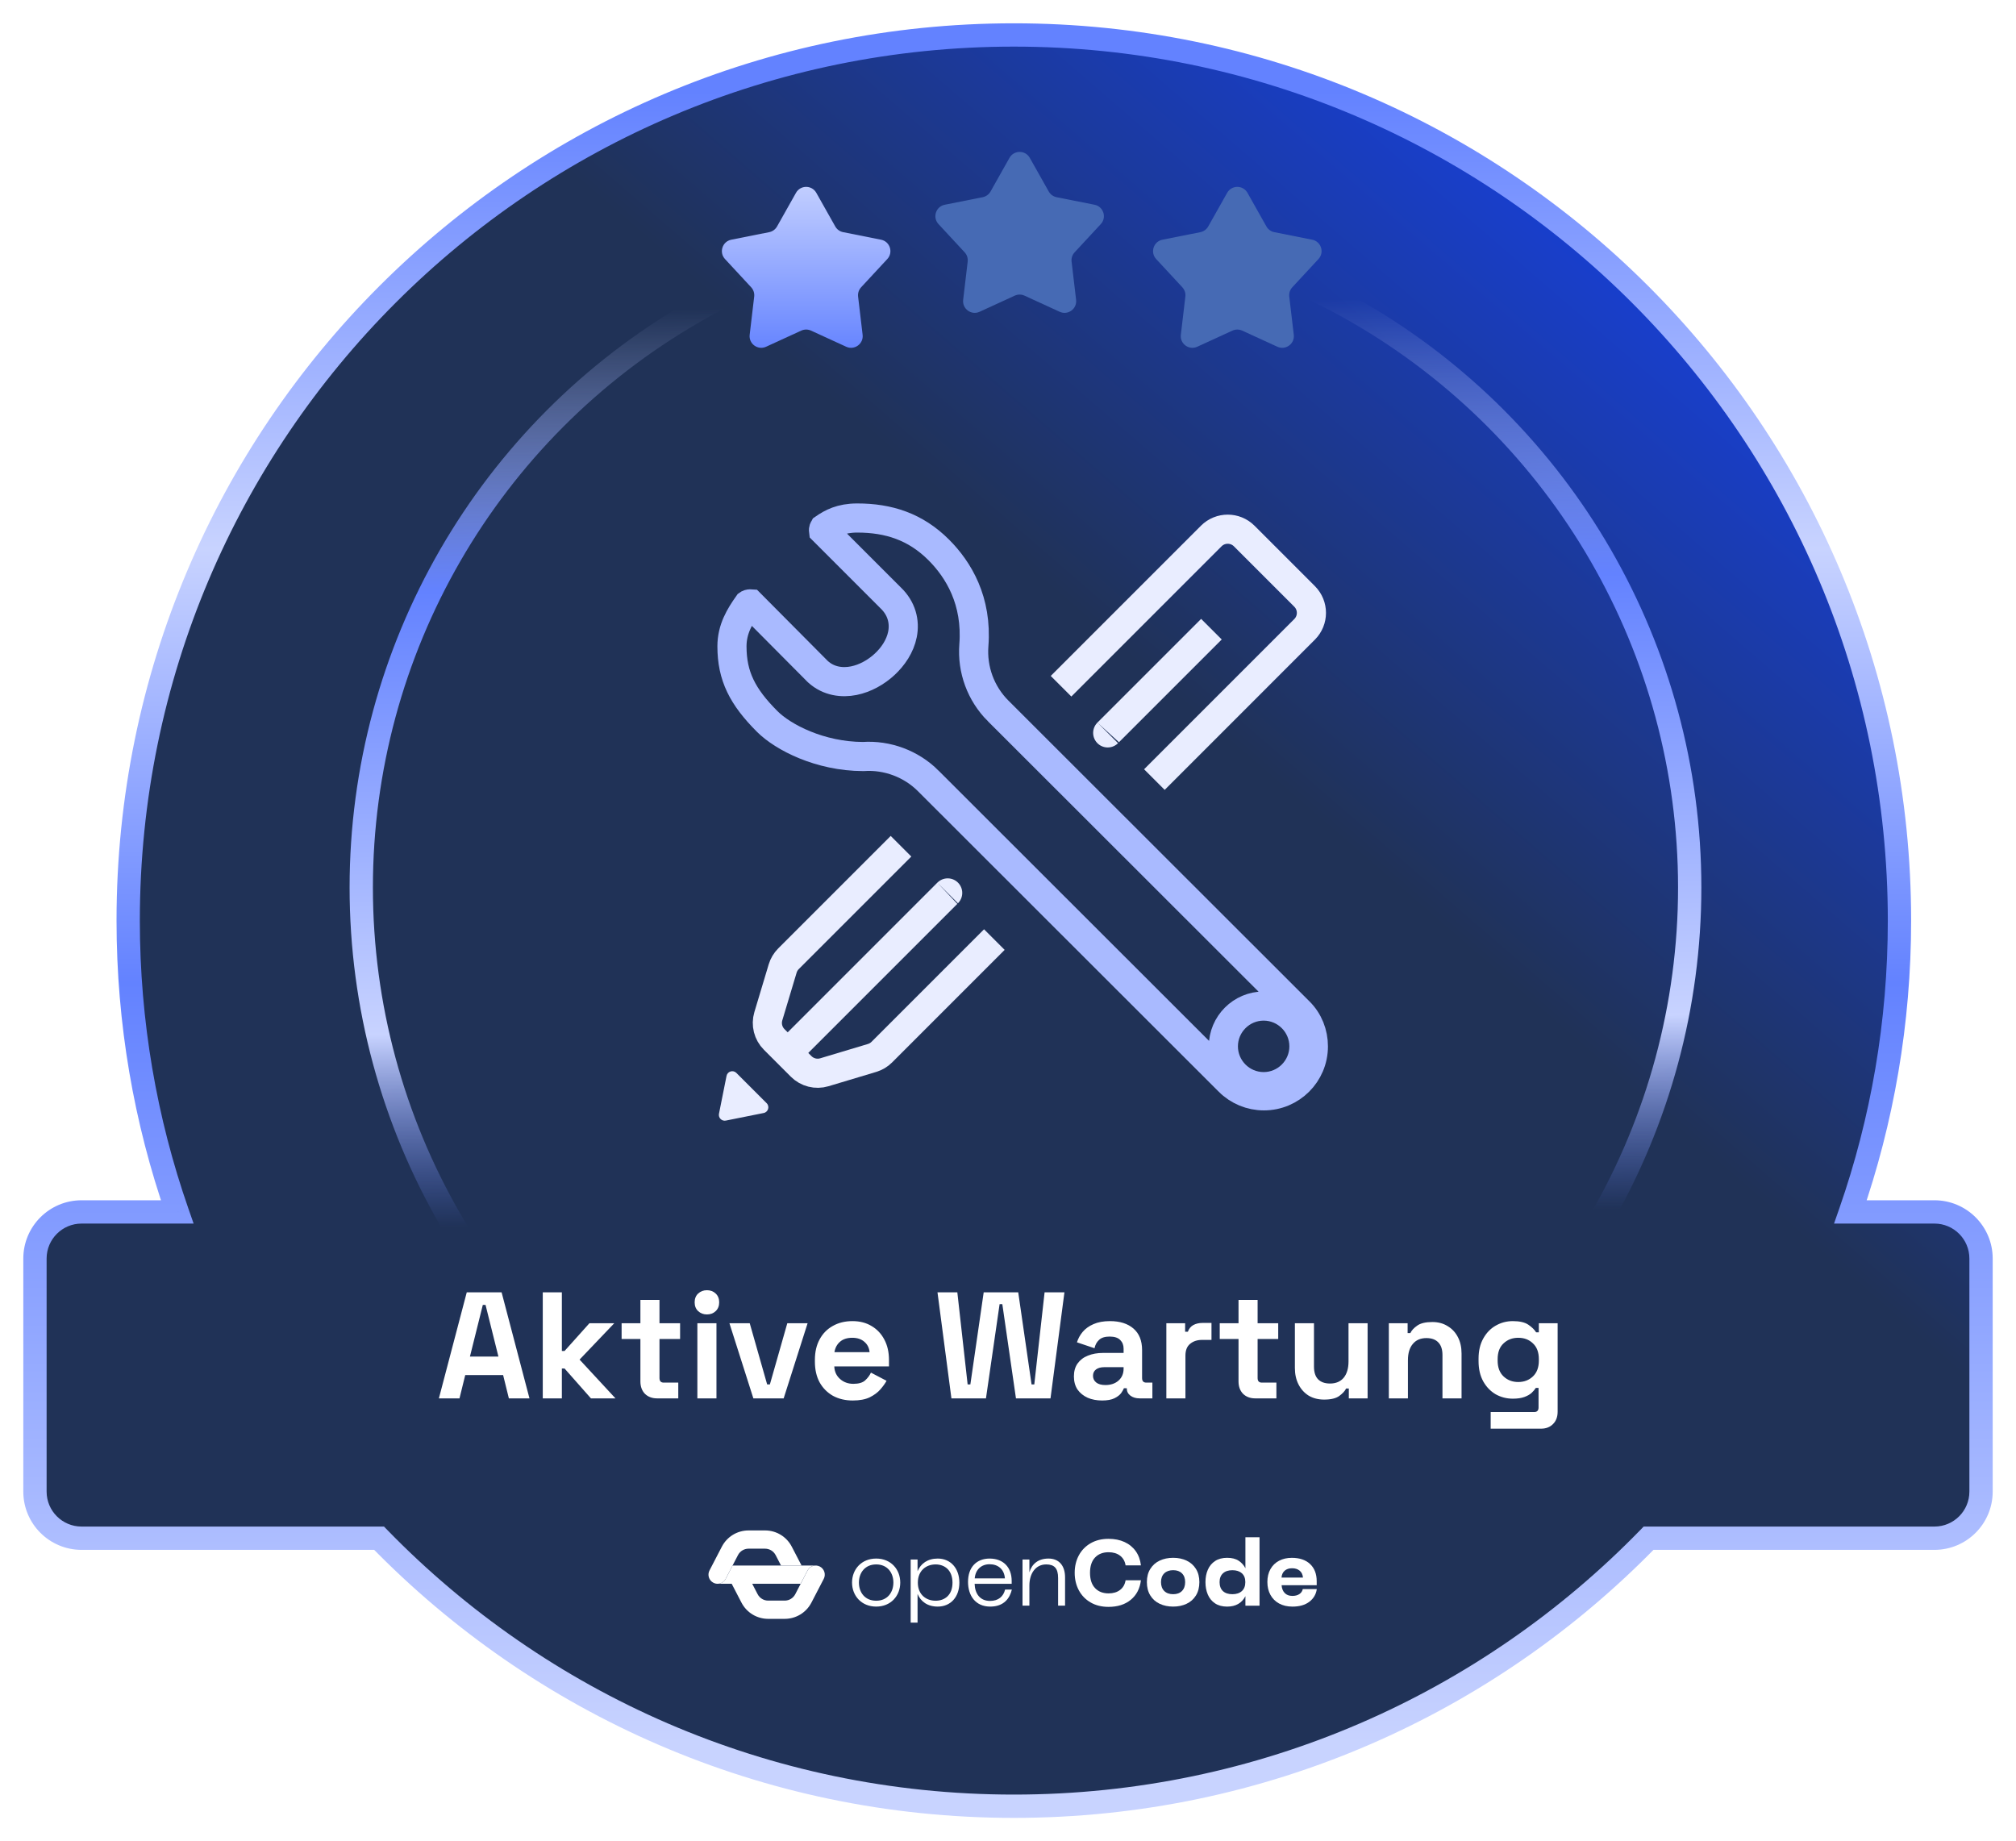
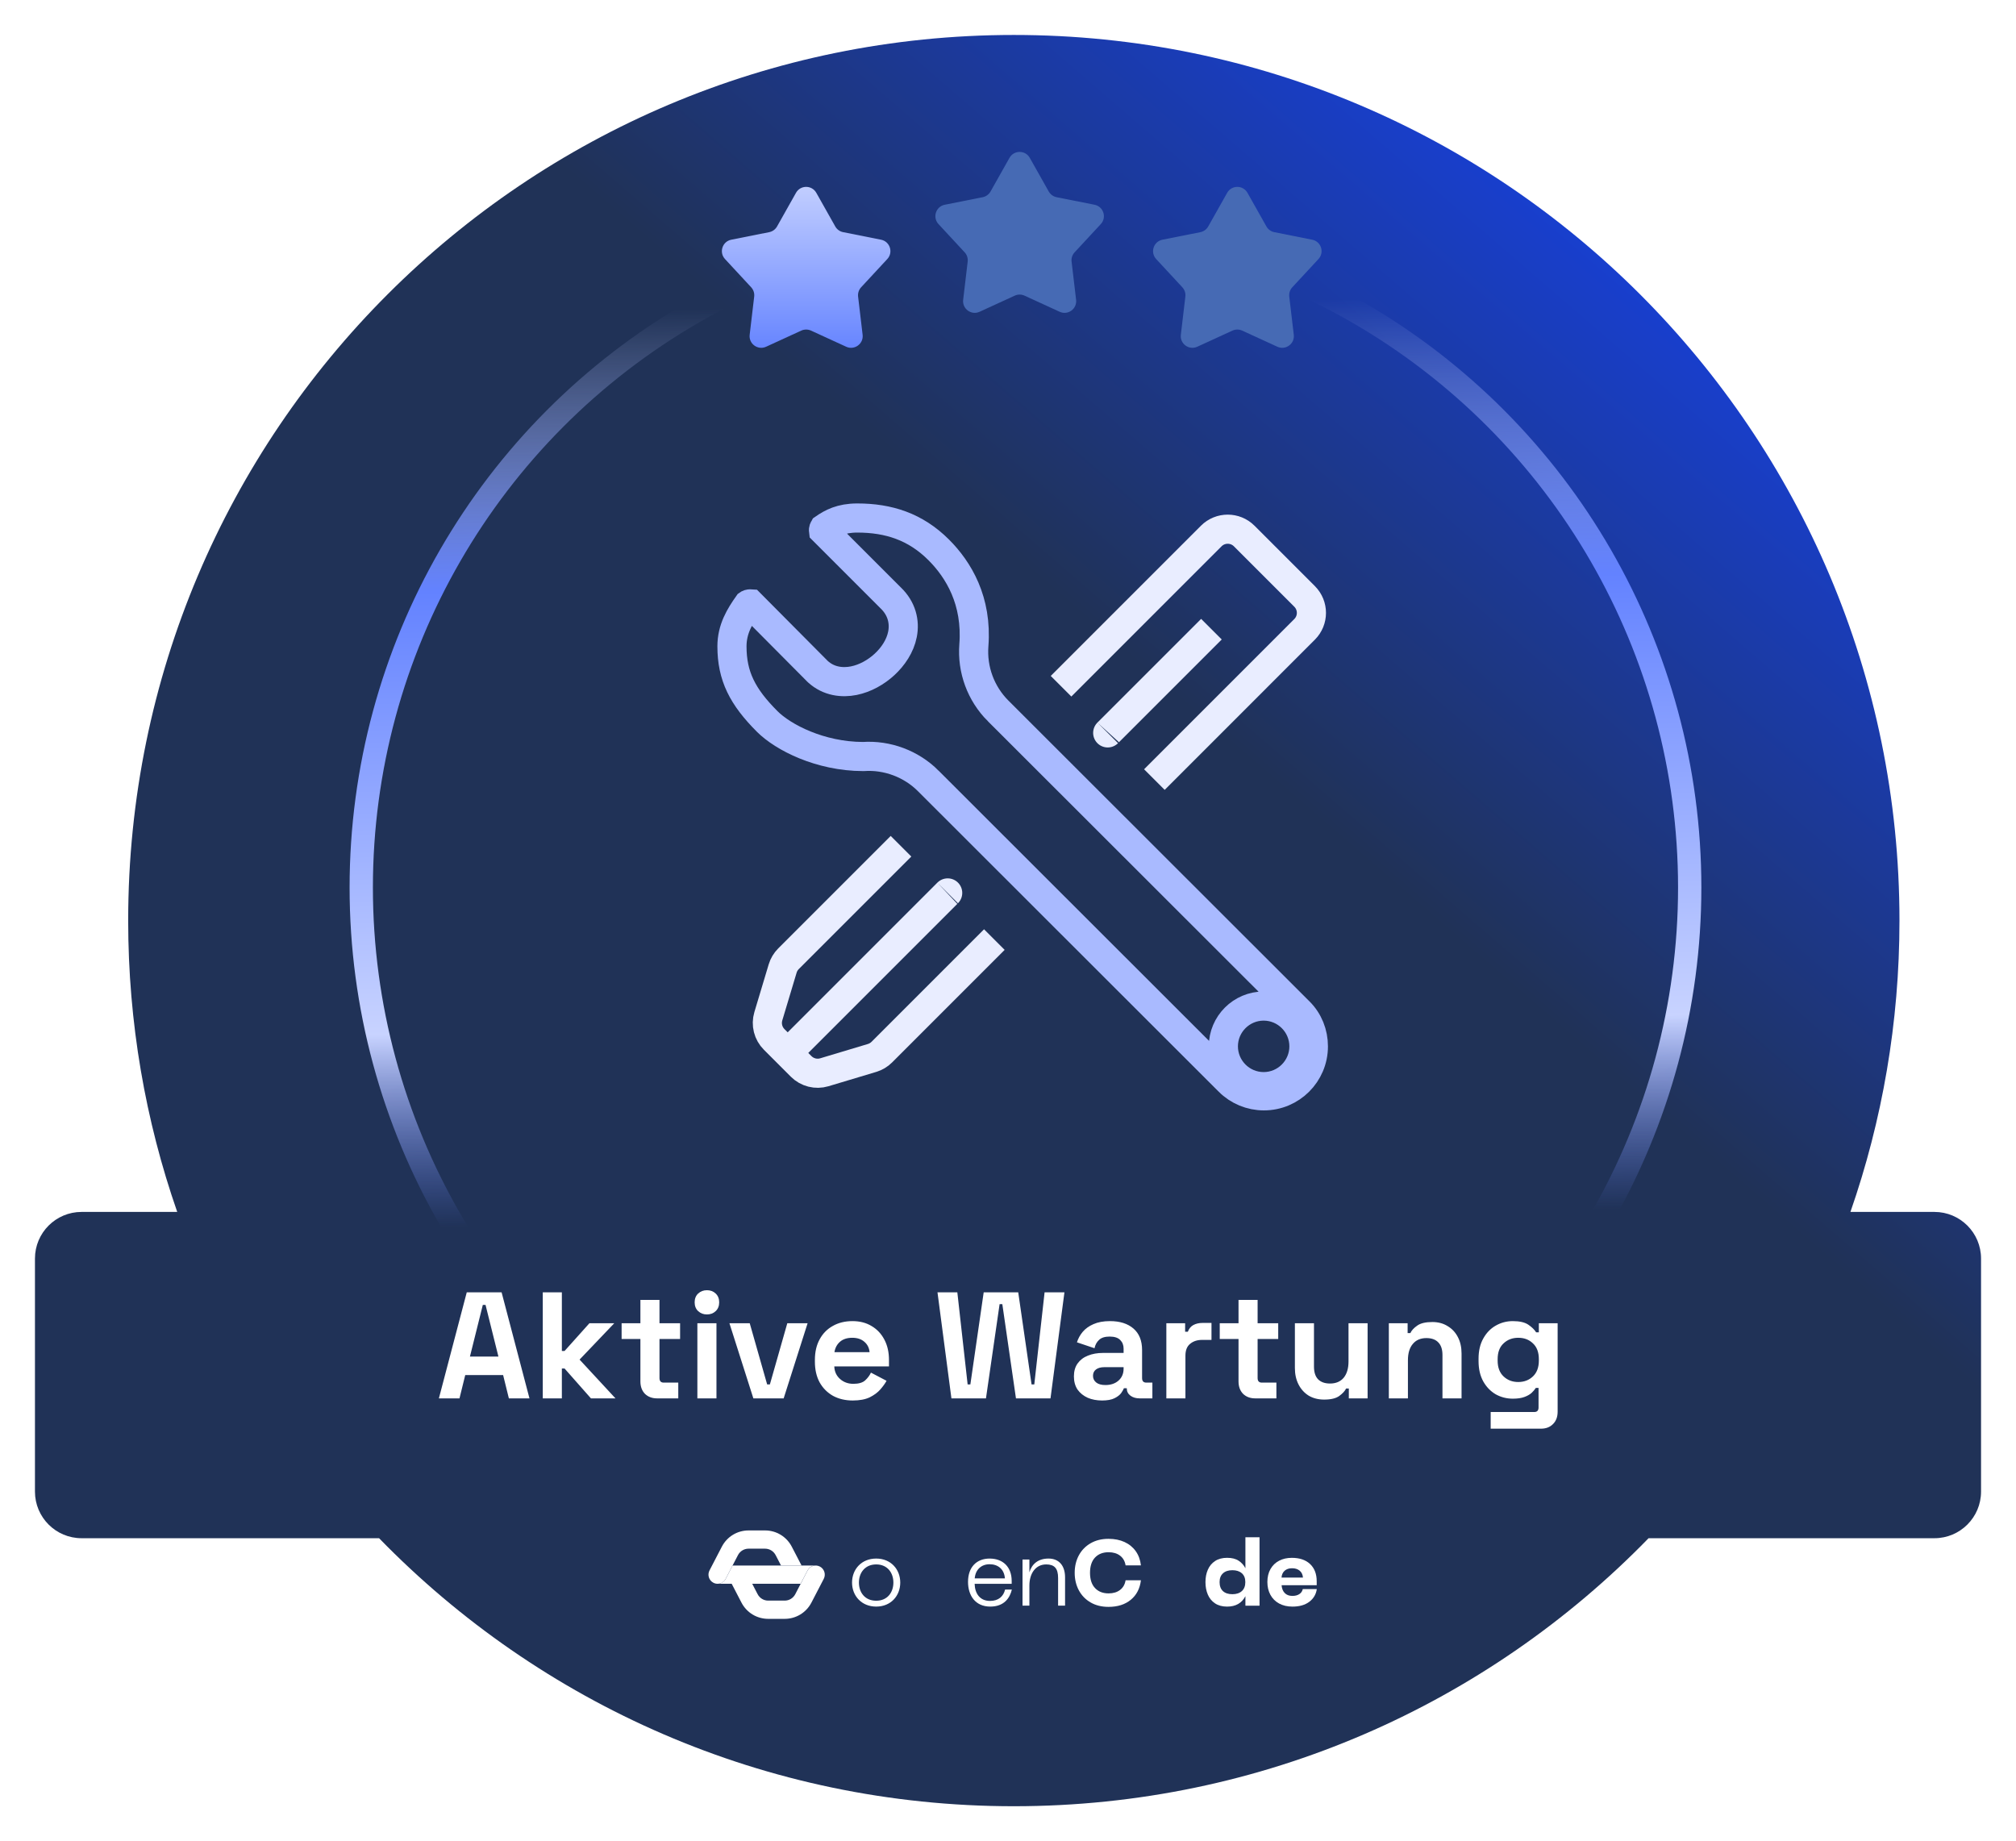
<svg xmlns="http://www.w3.org/2000/svg" width="173" height="158" viewBox="0 0 173 158" fill="none">
  <g filter="url(#filter0_d_5179_44917)">
    <path fill-rule="evenodd" clip-rule="evenodd" d="M158.792 102C161.518 94.171 163 85.758 163 77C163 35.026 128.974 1 87 1C45.026 1 11 35.026 11 77C11 85.758 12.482 94.171 15.208 102H7C4.791 102 3 103.791 3 106V126C3 128.209 4.791 130 7 130H32.53C46.337 144.188 65.639 153 87 153C108.361 153 127.663 144.188 141.47 130H166C168.209 130 170 128.209 170 126V106C170 103.791 168.209 102 166 102H158.792Z" fill="url(#paint0_linear_5179_44917)" />
-     <path d="M158.792 102L157.848 101.671L157.385 103H158.792V102ZM15.208 102V103H16.615L16.152 101.671L15.208 102ZM32.53 130L33.246 129.303L32.952 129H32.53V130ZM141.47 130V129H141.048L140.754 129.303L141.47 130ZM162 77C162 85.645 160.538 93.946 157.848 101.671L159.737 102.329C162.499 94.395 164 85.872 164 77H162ZM87 2C128.421 2 162 35.579 162 77H164C164 34.474 129.526 0 87 0V2ZM12 77C12 35.579 45.579 2 87 2V0C44.474 0 10 34.474 10 77H12ZM16.152 101.671C13.462 93.946 12 85.645 12 77H10C10 85.872 11.501 94.395 14.263 102.329L16.152 101.671ZM7 103H15.208V101H7V103ZM4 106C4 104.343 5.343 103 7 103V101C4.239 101 2 103.239 2 106H4ZM4 126V106H2V126H4ZM7 129C5.343 129 4 127.657 4 126H2C2 128.761 4.239 131 7 131V129ZM32.53 129H7V131H32.53V129ZM87 152C65.92 152 46.873 143.305 33.246 129.303L31.813 130.697C45.801 145.07 65.358 154 87 154V152ZM140.754 129.303C127.127 143.305 108.08 152 87 152V154C108.642 154 128.199 145.07 142.187 130.697L140.754 129.303ZM166 129H141.47V131H166V129ZM169 126C169 127.657 167.657 129 166 129V131C168.761 131 171 128.761 171 126H169ZM169 106V126H171V106H169ZM166 103C167.657 103 169 104.343 169 106H171C171 103.239 168.761 101 166 101V103ZM158.792 103H166V101H158.792V103Z" fill="url(#paint1_linear_5179_44917)" />
  </g>
  <path d="M103.957 53.993C103.957 53.993 94.87 63.08 95.059 62.891" stroke="#E9EDFF" stroke-width="2.5" />
-   <path d="M61.698 95.573L62.347 92.327C62.425 91.936 62.908 91.789 63.191 92.072L65.788 94.668C66.07 94.951 65.924 95.434 65.532 95.512L62.286 96.162C61.936 96.231 61.628 95.923 61.698 95.573Z" fill="#E9EDFF" />
  <path d="M111.462 86.791L111.462 86.791L111.47 86.799C112.294 87.607 112.706 88.689 112.706 89.791C112.706 92.144 110.797 94.038 108.46 94.038C107.335 94.038 106.262 93.596 105.459 92.793L105.459 92.792L79.653 67.009C79.653 67.009 79.653 67.009 79.653 67.008C78.193 65.549 76.136 64.777 74.067 64.921C70.356 64.908 67.198 63.273 65.835 61.91C63.722 59.797 62.812 58.023 62.812 55.465C62.812 53.968 63.498 52.868 64.204 51.865C64.207 51.863 64.212 51.86 64.219 51.856C64.248 51.841 64.29 51.826 64.338 51.82C64.365 51.816 64.387 51.817 64.402 51.818L70.151 57.604L70.175 57.627L70.2 57.65C71.116 58.478 72.267 58.613 73.267 58.412C74.25 58.215 75.183 57.684 75.907 57.016C76.626 56.352 77.244 55.454 77.445 54.433C77.658 53.35 77.377 52.212 76.436 51.309L70.665 45.538C70.663 45.522 70.663 45.498 70.666 45.469C70.672 45.421 70.686 45.381 70.7 45.356C70.701 45.353 70.703 45.351 70.704 45.349C71.361 44.896 72.163 44.453 73.562 44.453C76.255 44.453 78.56 45.193 80.556 47.188C82.263 48.895 83.865 51.555 83.571 55.369C83.411 57.452 84.159 59.51 85.655 61.007L85.656 61.007L111.462 86.791ZM104.981 89.791C104.981 91.696 106.534 93.249 108.438 93.249C110.342 93.249 111.895 91.696 111.895 89.791C111.895 87.887 110.342 86.334 108.438 86.334C106.534 86.334 104.981 87.887 104.981 89.791Z" stroke="#A9BAFF" stroke-width="2.5" />
  <path d="M91.052 58.888L103.941 45.998C104.722 45.217 105.989 45.217 106.77 45.998L111.951 51.18C112.733 51.961 112.733 53.227 111.951 54.008L99.062 66.898" stroke="#E9EDFF" stroke-width="2.5" />
  <path d="M85.329 80.629L75.673 90.286C75.439 90.52 75.151 90.692 74.834 90.787L70.739 92.016C70.035 92.227 69.271 92.034 68.75 91.514L66.435 89.198C65.914 88.678 65.722 87.914 65.933 87.209L67.162 83.115C67.257 82.798 67.429 82.51 67.663 82.275L77.319 72.619" stroke="#E9EDFF" stroke-width="2.5" />
  <path d="M67.594 90.356C67.594 90.356 81.613 76.337 81.321 76.629" stroke="#E9EDFF" stroke-width="2.5" />
  <circle cx="88" cy="76.159" r="57" transform="rotate(-180 88 76.159)" stroke="url(#paint2_linear_5179_44917)" stroke-width="2" />
  <path d="M37.662 120L40.054 110.9H43.044L45.436 120H43.668L43.174 117.998H39.924L39.43 120H37.662ZM40.327 116.412H42.771L41.666 111.979H41.432L40.327 116.412ZM46.577 120V110.9H48.215V115.931H48.449L50.581 113.552H52.713L49.736 116.672L52.817 120H50.711L48.449 117.439H48.215V120H46.577ZM56.385 120C55.96 120 55.614 119.87 55.345 119.61C55.085 119.341 54.955 118.986 54.955 118.544V114.904H53.343V113.552H54.955V111.55H56.593V113.552H58.361V114.904H56.593V118.258C56.593 118.518 56.714 118.648 56.957 118.648H58.205V120H56.385ZM59.844 120V113.552H61.482V120H59.844ZM60.663 112.798C60.368 112.798 60.117 112.703 59.909 112.512C59.709 112.321 59.61 112.07 59.61 111.758C59.61 111.446 59.709 111.195 59.909 111.004C60.117 110.813 60.368 110.718 60.663 110.718C60.966 110.718 61.217 110.813 61.417 111.004C61.616 111.195 61.716 111.446 61.716 111.758C61.716 112.07 61.616 112.321 61.417 112.512C61.217 112.703 60.966 112.798 60.663 112.798ZM64.649 120L62.595 113.552H64.337L65.832 118.804H66.066L67.561 113.552H69.303L67.249 120H64.649ZM73.179 120.182C72.538 120.182 71.97 120.048 71.476 119.779C70.991 119.502 70.609 119.116 70.332 118.622C70.063 118.119 69.929 117.53 69.929 116.854V116.698C69.929 116.022 70.063 115.437 70.332 114.943C70.601 114.44 70.978 114.055 71.463 113.786C71.948 113.509 72.512 113.37 73.153 113.37C73.786 113.37 74.336 113.513 74.804 113.799C75.272 114.076 75.636 114.466 75.896 114.969C76.156 115.463 76.286 116.039 76.286 116.698V117.257H71.593C71.61 117.699 71.775 118.059 72.087 118.336C72.399 118.613 72.78 118.752 73.231 118.752C73.69 118.752 74.028 118.652 74.245 118.453C74.462 118.254 74.626 118.033 74.739 117.79L76.078 118.492C75.957 118.717 75.779 118.964 75.545 119.233C75.32 119.493 75.016 119.718 74.635 119.909C74.254 120.091 73.768 120.182 73.179 120.182ZM71.606 116.035H74.622C74.587 115.662 74.436 115.363 74.167 115.138C73.907 114.913 73.565 114.8 73.14 114.8C72.698 114.8 72.347 114.913 72.087 115.138C71.827 115.363 71.667 115.662 71.606 116.035ZM81.645 120L80.449 110.9H82.152L83.036 118.804H83.27L84.414 110.9H87.378L88.522 118.804H88.756L89.64 110.9H91.343L90.147 120H87.183L86.013 111.914H85.779L84.609 120H81.645ZM94.574 120.182C94.115 120.182 93.703 120.104 93.339 119.948C92.975 119.783 92.685 119.549 92.468 119.246C92.26 118.934 92.156 118.557 92.156 118.115C92.156 117.673 92.26 117.305 92.468 117.01C92.685 116.707 92.979 116.481 93.352 116.334C93.733 116.178 94.167 116.1 94.652 116.1H96.42V115.736C96.42 115.433 96.325 115.186 96.134 114.995C95.943 114.796 95.64 114.696 95.224 114.696C94.817 114.696 94.513 114.791 94.314 114.982C94.115 115.164 93.985 115.402 93.924 115.697L92.416 115.19C92.52 114.861 92.685 114.562 92.91 114.293C93.144 114.016 93.452 113.795 93.833 113.63C94.223 113.457 94.695 113.37 95.25 113.37C96.099 113.37 96.771 113.582 97.265 114.007C97.759 114.432 98.006 115.047 98.006 115.853V118.258C98.006 118.518 98.127 118.648 98.37 118.648H98.89V120H97.798C97.477 120 97.213 119.922 97.005 119.766C96.797 119.61 96.693 119.402 96.693 119.142V119.129H96.446C96.411 119.233 96.333 119.372 96.212 119.545C96.091 119.71 95.9 119.857 95.64 119.987C95.38 120.117 95.025 120.182 94.574 120.182ZM94.86 118.856C95.319 118.856 95.692 118.73 95.978 118.479C96.273 118.219 96.42 117.877 96.42 117.452V117.322H94.769C94.466 117.322 94.227 117.387 94.054 117.517C93.881 117.647 93.794 117.829 93.794 118.063C93.794 118.297 93.885 118.488 94.067 118.635C94.249 118.782 94.513 118.856 94.86 118.856ZM100.088 120V113.552H101.7V114.28H101.934C102.029 114.02 102.185 113.829 102.402 113.708C102.627 113.587 102.887 113.526 103.182 113.526H103.962V114.982H103.156C102.74 114.982 102.397 115.095 102.129 115.32C101.86 115.537 101.726 115.875 101.726 116.334V120H100.088ZM107.712 120C107.287 120 106.941 119.87 106.672 119.61C106.412 119.341 106.282 118.986 106.282 118.544V114.904H104.67V113.552H106.282V111.55H107.92V113.552H109.688V114.904H107.92V118.258C107.92 118.518 108.041 118.648 108.284 118.648H109.532V120H107.712ZM113.628 120.104C113.125 120.104 112.683 119.991 112.302 119.766C111.929 119.532 111.639 119.211 111.431 118.804C111.223 118.397 111.119 117.929 111.119 117.4V113.552H112.757V117.27C112.757 117.755 112.874 118.119 113.108 118.362C113.35 118.605 113.693 118.726 114.135 118.726C114.637 118.726 115.027 118.561 115.305 118.232C115.582 117.894 115.721 117.426 115.721 116.828V113.552H117.359V120H115.747V119.155H115.513C115.409 119.372 115.214 119.584 114.928 119.792C114.642 120 114.208 120.104 113.628 120.104ZM119.181 120V113.552H120.793V114.397H121.027C121.131 114.172 121.326 113.959 121.612 113.76C121.898 113.552 122.332 113.448 122.912 113.448C123.415 113.448 123.853 113.565 124.225 113.799C124.607 114.024 124.901 114.341 125.109 114.748C125.317 115.147 125.421 115.615 125.421 116.152V120H123.783V116.282C123.783 115.797 123.662 115.433 123.419 115.19C123.185 114.947 122.847 114.826 122.405 114.826C121.903 114.826 121.513 114.995 121.235 115.333C120.958 115.662 120.819 116.126 120.819 116.724V120H119.181ZM126.88 116.802V116.594C126.88 115.918 127.015 115.342 127.283 114.865C127.552 114.38 127.907 114.011 128.349 113.76C128.8 113.5 129.29 113.37 129.818 113.37C130.408 113.37 130.854 113.474 131.157 113.682C131.461 113.89 131.682 114.107 131.82 114.332H132.054V113.552H133.666V121.144C133.666 121.586 133.536 121.937 133.276 122.197C133.016 122.466 132.67 122.6 132.236 122.6H127.92V121.17H131.664C131.907 121.17 132.028 121.04 132.028 120.78V119.103H131.794C131.708 119.242 131.586 119.385 131.43 119.532C131.274 119.671 131.066 119.788 130.806 119.883C130.546 119.978 130.217 120.026 129.818 120.026C129.29 120.026 128.8 119.9 128.349 119.649C127.907 119.389 127.552 119.021 127.283 118.544C127.015 118.059 126.88 117.478 126.88 116.802ZM130.286 118.596C130.789 118.596 131.209 118.436 131.547 118.115C131.885 117.794 132.054 117.344 132.054 116.763V116.633C132.054 116.044 131.885 115.593 131.547 115.281C131.218 114.96 130.798 114.8 130.286 114.8C129.784 114.8 129.363 114.96 129.025 115.281C128.687 115.593 128.518 116.044 128.518 116.633V116.763C128.518 117.344 128.687 117.794 129.025 118.115C129.363 118.436 129.784 118.596 130.286 118.596Z" fill="white" />
  <path d="M75.19 133.746C76.449 133.746 77.254 134.672 77.254 135.807C77.254 136.942 76.449 137.868 75.19 137.868C73.93 137.868 73.117 136.942 73.117 135.807C73.117 134.672 73.922 133.746 75.19 133.746ZM75.19 137.365C76.154 137.365 76.665 136.646 76.665 135.807C76.665 134.968 76.154 134.249 75.19 134.249C74.226 134.249 73.707 134.968 73.707 135.807C73.707 136.646 74.217 137.365 75.19 137.365Z" fill="white" />
-   <path d="M78.148 133.826H78.739V134.832C79.018 134.169 79.608 133.746 80.469 133.746C81.577 133.746 82.326 134.585 82.326 135.815C82.326 137.044 81.577 137.868 80.469 137.868C79.592 137.868 79.01 137.429 78.739 136.782V139.242H78.148V133.826ZM80.286 137.365C81.083 137.365 81.737 136.869 81.737 135.815C81.737 134.76 81.083 134.249 80.286 134.249C79.488 134.249 78.763 134.768 78.763 135.815C78.763 136.861 79.497 137.365 80.286 137.365Z" fill="white" />
  <path d="M84.927 133.747C86.059 133.747 86.816 134.458 86.816 135.672V135.912H83.636C83.66 136.743 84.082 137.381 84.959 137.381C85.684 137.381 86.107 136.998 86.251 136.406H86.832C86.665 137.109 86.187 137.868 84.975 137.868C83.692 137.868 83.07 136.909 83.07 135.751C83.07 134.473 83.811 133.746 84.928 133.746L84.927 133.747ZM86.234 135.448C86.178 134.673 85.66 134.234 84.919 134.234C84.225 134.234 83.707 134.681 83.644 135.448H86.234Z" fill="white" />
  <path d="M87.746 133.826H88.336V134.928C88.552 134.193 89.11 133.746 89.978 133.746C90.847 133.746 91.397 134.321 91.397 135.36V137.788H90.799V135.408C90.799 134.585 90.48 134.249 89.779 134.249C88.886 134.249 88.336 135.001 88.336 136.063V137.788H87.746V133.826Z" fill="white" />
  <path d="M93.59 137.512C93.151 137.259 92.814 136.911 92.577 136.466C92.341 136.022 92.223 135.522 92.223 134.969C92.223 134.415 92.341 133.917 92.577 133.475C92.814 133.033 93.151 132.685 93.59 132.432C94.028 132.179 94.54 132.053 95.124 132.053C95.645 132.053 96.104 132.145 96.503 132.328C96.901 132.512 97.221 132.774 97.464 133.115C97.705 133.456 97.853 133.86 97.906 134.33H96.591C96.532 133.973 96.375 133.696 96.117 133.498C95.859 133.301 95.531 133.203 95.132 133.203C94.643 133.203 94.255 133.355 93.969 133.658C93.682 133.962 93.538 134.398 93.538 134.969C93.538 135.539 93.681 135.975 93.969 136.279C94.255 136.583 94.644 136.735 95.132 136.735C95.531 136.735 95.859 136.636 96.117 136.439C96.375 136.242 96.532 135.965 96.591 135.608H97.906C97.822 136.316 97.533 136.874 97.041 137.281C96.549 137.688 95.911 137.892 95.124 137.892C94.54 137.892 94.028 137.766 93.59 137.513V137.512Z" fill="white" />
-   <path d="M98.713 134.633C98.91 134.318 99.178 134.081 99.518 133.921C99.858 133.762 100.243 133.682 100.674 133.682C101.105 133.682 101.482 133.762 101.822 133.921C102.162 134.081 102.43 134.318 102.627 134.633C102.824 134.947 102.922 135.325 102.922 135.767C102.922 136.209 102.824 136.597 102.627 136.914C102.43 137.231 102.162 137.469 101.822 137.628C101.482 137.788 101.1 137.868 100.674 137.868C100.248 137.868 99.858 137.788 99.518 137.628C99.178 137.469 98.909 137.231 98.713 136.914C98.516 136.597 98.418 136.214 98.418 135.767C98.418 135.32 98.516 134.947 98.713 134.633ZM99.909 136.53C100.095 136.713 100.35 136.805 100.674 136.805C100.998 136.805 101.244 136.713 101.427 136.53C101.61 136.346 101.702 136.092 101.702 135.766C101.702 135.441 101.61 135.196 101.427 135.015C101.244 134.834 100.993 134.743 100.674 134.743C100.355 134.743 100.095 134.834 99.909 135.015C99.723 135.196 99.63 135.447 99.63 135.766C99.63 136.086 99.723 136.346 99.909 136.53Z" fill="white" />
  <path d="M104.27 137.592C103.991 137.409 103.785 137.158 103.649 136.841C103.513 136.524 103.445 136.166 103.445 135.767C103.445 135.367 103.513 135.019 103.649 134.705C103.785 134.39 103.991 134.141 104.27 133.958C104.549 133.774 104.894 133.682 105.303 133.682C105.711 133.682 106.043 133.766 106.295 133.934C106.548 134.101 106.74 134.316 106.873 134.577V131.917H108.085V137.789H106.873V136.974C106.565 137.57 106.041 137.869 105.303 137.869C104.893 137.869 104.549 137.777 104.27 137.593V137.592ZM104.948 136.542C105.142 136.718 105.412 136.805 105.757 136.805C106.102 136.805 106.367 136.716 106.566 136.538C106.765 136.359 106.866 136.103 106.866 135.767C106.866 135.431 106.766 135.184 106.566 135.008C106.367 134.832 106.097 134.745 105.757 134.745C105.417 134.745 105.148 134.832 104.952 135.008C104.756 135.184 104.657 135.436 104.657 135.767C104.657 136.098 104.754 136.366 104.948 136.542Z" fill="white" />
  <path d="M109.026 134.646C109.204 134.334 109.451 134.096 109.767 133.931C110.083 133.766 110.445 133.684 110.855 133.684C111.525 133.684 112.048 133.862 112.426 134.219C112.803 134.576 112.991 135.069 112.991 135.697V136.033H109.978C109.999 136.32 110.09 136.545 110.25 136.707C110.409 136.87 110.627 136.951 110.903 136.951C111.143 136.951 111.34 136.901 111.497 136.799C111.654 136.698 111.753 136.554 111.796 136.367H112.999C112.935 136.815 112.721 137.177 112.357 137.454C111.993 137.731 111.511 137.869 110.91 137.869C110.469 137.869 110.087 137.78 109.762 137.602C109.438 137.423 109.189 137.174 109.016 136.854C108.843 136.535 108.758 136.168 108.758 135.752C108.758 135.337 108.847 134.958 109.025 134.646H109.026ZM111.812 135.377C111.79 135.121 111.696 134.924 111.528 134.785C111.361 134.647 111.144 134.578 110.879 134.578C110.613 134.578 110.407 134.647 110.245 134.785C110.083 134.924 109.992 135.121 109.971 135.377H111.812Z" fill="white" />
  <path d="M64.824 134.344H62.865L62.272 135.488C62.133 135.756 61.861 135.909 61.578 135.909H65.424H68.705L69.299 134.765C69.442 134.488 69.728 134.334 70.02 134.344C70.01 134.344 70.002 134.343 69.993 134.343H64.825L64.824 134.344Z" fill="white" />
  <path d="M66.56 133.45L67.023 134.344H68.785L67.946 132.728C67.5 131.868 66.621 131.333 65.653 131.333H64.236C63.268 131.333 62.39 131.868 61.943 132.728L60.885 134.766C60.686 135.149 60.835 135.622 61.218 135.821C61.333 135.882 61.456 135.91 61.577 135.91C61.86 135.91 62.132 135.756 62.271 135.488L63.328 133.45C63.505 133.11 63.853 132.898 64.235 132.898H65.652C66.035 132.898 66.382 133.11 66.559 133.45H66.56Z" fill="white" />
  <path d="M70.356 134.432C69.973 134.233 69.501 134.382 69.302 134.765L68.245 136.803C68.068 137.143 67.721 137.355 67.338 137.355H65.921C65.538 137.355 65.191 137.143 65.014 136.803L64.55 135.909H62.789L63.628 137.526C64.074 138.386 64.953 138.92 65.921 138.92H67.338C68.306 138.92 69.184 138.386 69.631 137.526L70.689 135.488C70.888 135.105 70.739 134.631 70.356 134.432H70.356Z" fill="white" />
  <path d="M106.595 28.37C106.33 28.249 106.026 28.249 105.761 28.37L102.742 29.755C102.032 30.08 101.24 29.503 101.332 28.728L101.72 25.45C101.754 25.159 101.659 24.868 101.46 24.653L99.215 22.23C98.684 21.657 98.987 20.722 99.754 20.57L103.006 19.923C103.292 19.866 103.539 19.687 103.682 19.433L105.307 16.547C105.689 15.867 106.667 15.867 107.05 16.546L108.676 19.433C108.819 19.687 109.066 19.866 109.352 19.923L112.604 20.57C113.371 20.722 113.674 21.657 113.142 22.23L110.896 24.653C110.697 24.868 110.602 25.16 110.636 25.451L111.024 28.728C111.116 29.503 110.324 30.08 109.614 29.755L106.595 28.37Z" fill="#466AB4" />
  <path d="M69.595 28.37C69.33 28.249 69.026 28.249 68.761 28.37L65.742 29.755C65.032 30.08 64.24 29.503 64.332 28.728L64.72 25.45C64.754 25.159 64.659 24.868 64.46 24.653L62.215 22.23C61.684 21.657 61.986 20.722 62.754 20.57L66.006 19.923C66.292 19.866 66.539 19.687 66.682 19.433L68.307 16.547C68.689 15.867 69.667 15.867 70.05 16.546L71.676 19.433C71.819 19.687 72.066 19.866 72.352 19.923L75.604 20.57C76.371 20.722 76.674 21.657 76.142 22.23L73.896 24.653C73.697 24.868 73.602 25.16 73.636 25.451L74.024 28.728C74.116 29.503 73.324 30.08 72.614 29.755L69.595 28.37Z" fill="url(#paint3_linear_5179_44917)" />
  <path d="M87.915 25.37C87.65 25.249 87.346 25.249 87.082 25.37L84.062 26.755C83.353 27.08 82.561 26.503 82.652 25.728L83.04 22.45C83.074 22.159 82.98 21.868 82.78 21.653L80.535 19.23C80.004 18.657 80.307 17.722 81.074 17.57L84.326 16.923C84.612 16.866 84.859 16.687 85.002 16.433L86.627 13.546C87.01 12.867 87.987 12.867 88.37 13.546L89.996 16.433C90.14 16.687 90.386 16.866 90.672 16.923L93.924 17.57C94.692 17.722 94.994 18.657 94.463 19.23L92.216 21.653C92.017 21.868 91.922 22.16 91.957 22.451L92.344 25.728C92.436 26.503 91.644 27.08 90.934 26.755L87.915 25.37Z" fill="#466AB4" />
  <defs>
    <filter id="filter0_d_5179_44917" x="0" y="0" width="173" height="158" filterUnits="userSpaceOnUse" color-interpolation-filters="sRGB">
      <feFlood flood-opacity="0" result="BackgroundImageFix" />
      <feColorMatrix in="SourceAlpha" type="matrix" values="0 0 0 0 0 0 0 0 0 0 0 0 0 0 0 0 0 0 127 0" result="hardAlpha" />
      <feOffset dy="2" />
      <feGaussianBlur stdDeviation="1" />
      <feComposite in2="hardAlpha" operator="out" />
      <feColorMatrix type="matrix" values="0 0 0 0 0.125 0 0 0 0 0.196 0 0 0 0 0.341 0 0 0 0.5 0" />
      <feBlend mode="normal" in2="BackgroundImageFix" result="effect1_dropShadow_5179_44917" />
      <feBlend mode="normal" in="SourceGraphic" in2="effect1_dropShadow_5179_44917" result="shape" />
    </filter>
    <linearGradient id="paint0_linear_5179_44917" x1="38.652" y1="139.764" x2="163.008" y2="-4.3" gradientUnits="userSpaceOnUse">
      <stop offset="0.54" stop-color="#203257" />
      <stop offset="0.93" stop-color="#1544FF" />
    </linearGradient>
    <linearGradient id="paint1_linear_5179_44917" x1="86.5" y1="1" x2="86.5" y2="153" gradientUnits="userSpaceOnUse">
      <stop offset="0.032" stop-color="#6382FF" />
      <stop offset="0.29" stop-color="#C8D3FF" />
      <stop offset="0.535" stop-color="#6382FF" />
      <stop offset="0.965" stop-color="#C8D3FF" />
    </linearGradient>
    <linearGradient id="paint2_linear_5179_44917" x1="88" y1="19.159" x2="89.628" y2="126.208" gradientUnits="userSpaceOnUse">
      <stop offset="0.267" stop-color="#6382FF" stop-opacity="0" />
      <stop offset="0.422" stop-color="#C8D3FF" />
      <stop offset="0.777" stop-color="#6382FF" />
      <stop offset="1" stop-color="#C8D3FF" stop-opacity="0" />
    </linearGradient>
    <linearGradient id="paint3_linear_5179_44917" x1="69.179" y1="30.497" x2="69.179" y2="15" gradientUnits="userSpaceOnUse">
      <stop stop-color="#6382FF" />
      <stop offset="1" stop-color="#C8D3FF" />
    </linearGradient>
  </defs>
</svg>